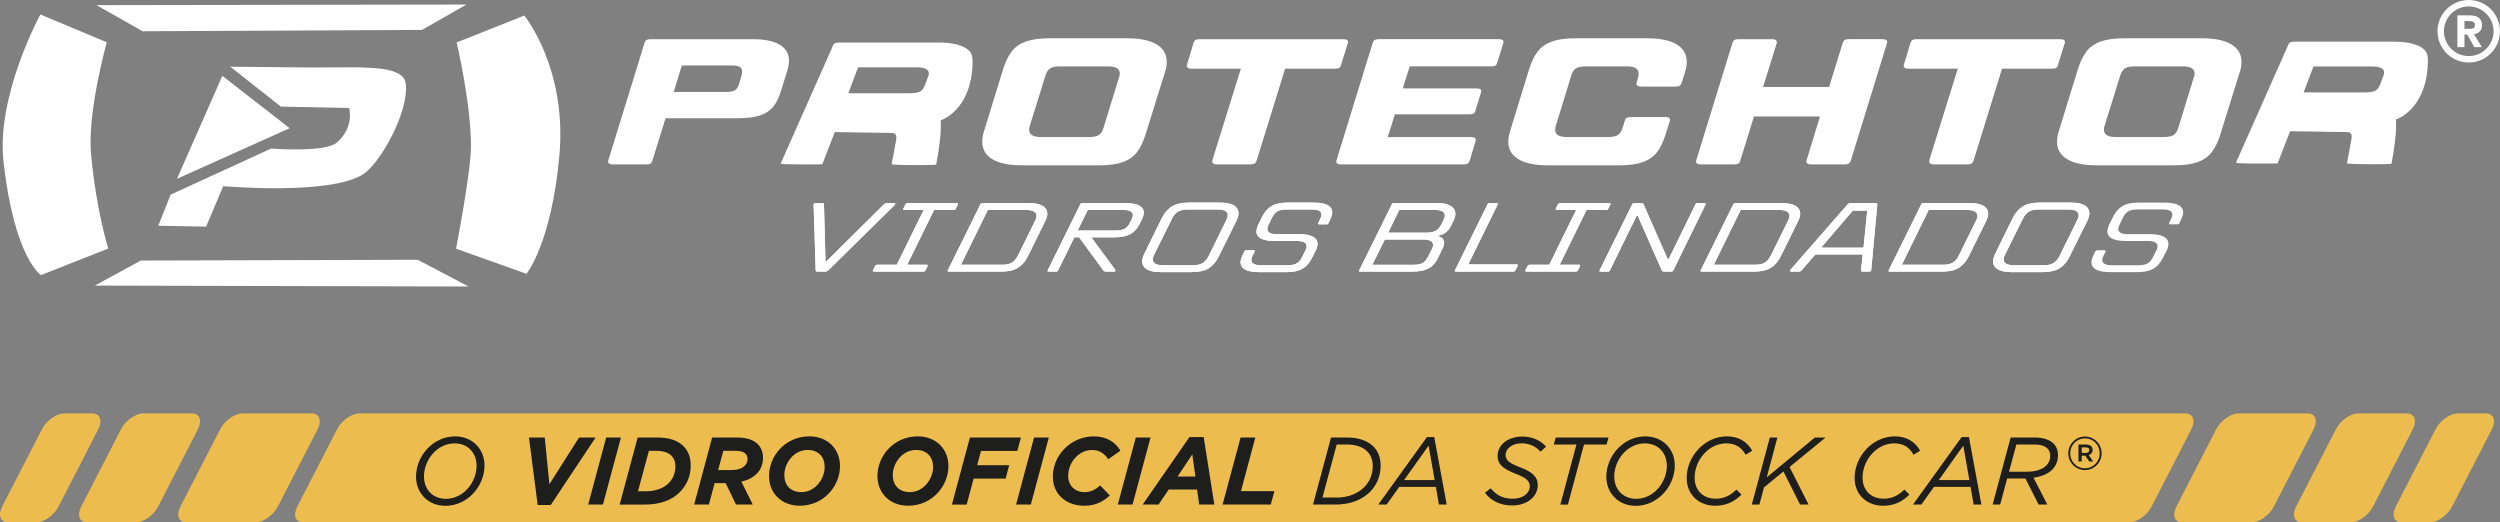
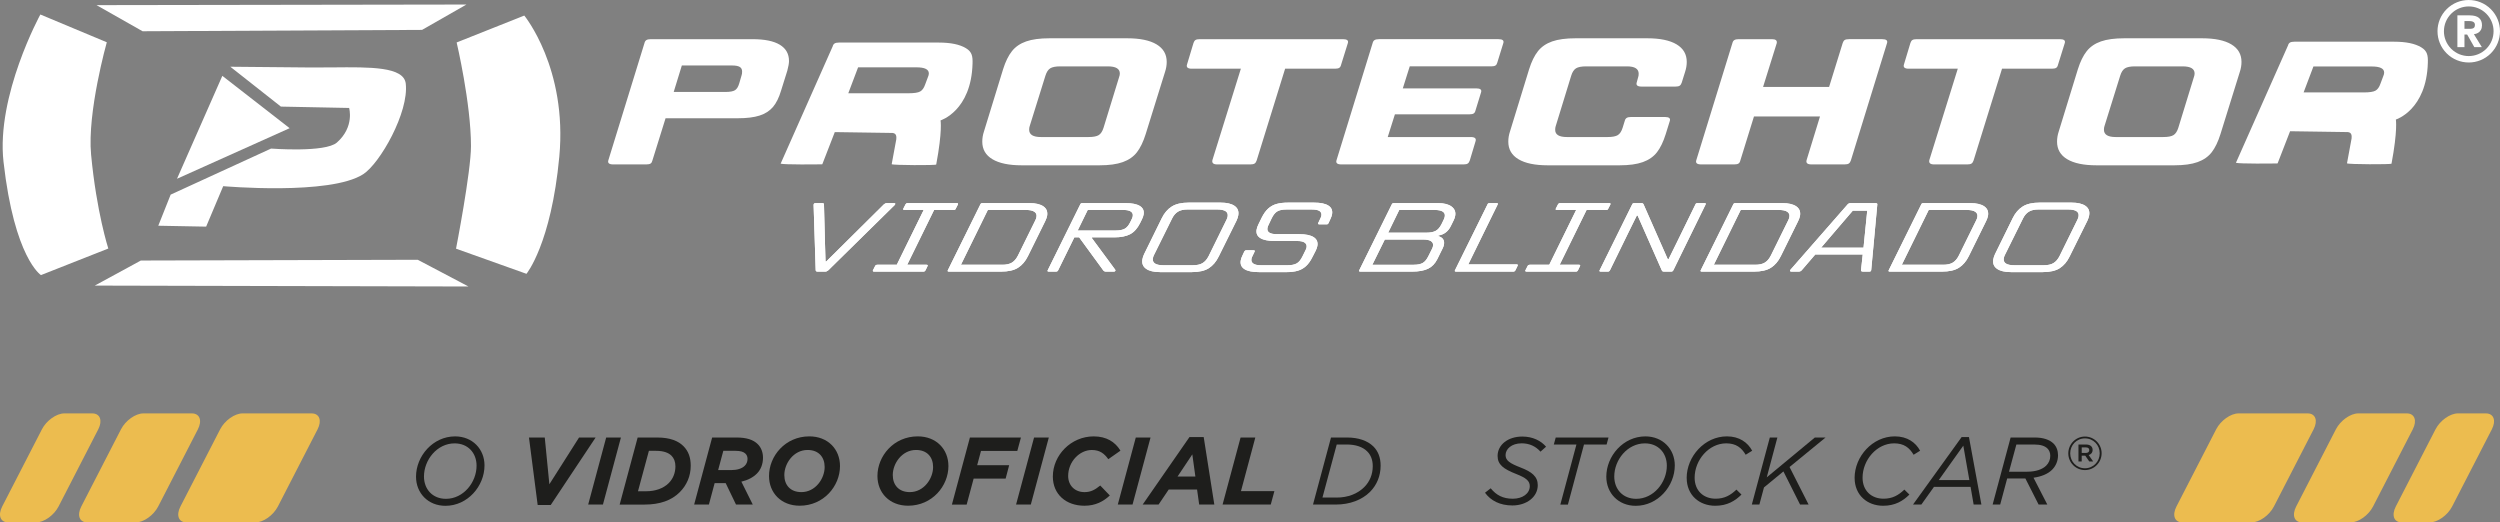
<svg xmlns="http://www.w3.org/2000/svg" id="uuid-31ffe7f6-eb40-4e76-829f-4977f7f96f56" data-name="Camada 2" width="5508.35" height="1151.05" viewBox="0 0 5508.35 1151.05">
  <rect x="0" y="0" width="5508.35" height="1151.05" fill="#808080" stroke="none" />
  <g id="uuid-f2637dbe-178d-44de-9edd-9ce3d1fe082c" data-name="Camada 1">
    <g>
      <g>
        <path d="M1502.3,144.28h110.69c7.72,0,13.35,1.04,16.86,3.14,3.51,2.11,5.28,5.52,5.28,10.25,0,3.43-.36,6.05-1.06,7.89l-5.27,18.13c-2.12,7.36-5.19,12.36-9.22,14.98-4.05,2.63-11.16,3.94-21.34,3.94h-113.85l17.92-58.34ZM1433.78,86.32c-4.21,0-7.37.65-9.48,1.97-2.11,1.31-3.51,3.41-4.21,6.3l-79.6,258.22c-2.1,6.31,1.41,9.45,10.54,9.45h73.27c4.21,0,7.28-.65,9.22-1.97,1.93-1.31,3.24-3.55,3.95-6.7l28.99-93.03h159.17c19.68,0,35.65-1.97,47.96-5.92,12.3-3.95,22.14-10.25,29.52-18.91,7.39-8.69,13.35-20.77,17.92-36.28l13.7-43.76c2.45-9.18,3.7-16.28,3.7-21.28,0-15.77-6.77-27.72-20.3-35.87-13.53-8.15-33.47-12.22-59.83-12.22h-224.53Z" fill="#fff" />
        <path d="M2267.6,285.8c0-3.15.35-5.65,1.05-7.5l34.79-111.57c2.46-7.87,5.98-13.26,10.54-16.16,4.56-2.89,11.94-4.33,22.14-4.33h104.88c17.56,0,26.36,5.25,26.36,15.76,0,2.38-.52,4.99-1.59,7.89l-34.26,111.55c-2.45,7.89-5.98,13.27-10.53,16.17-4.57,2.88-12.12,4.33-22.67,4.33h-104.88c-17.22,0-25.83-5.38-25.83-16.16M2312.4,84.35c-21.08,0-38.21,2.3-51.38,6.89-13.19,4.61-23.65,11.77-31.36,21.49-7.73,9.73-14.23,23.01-19.51,39.82l-42.16,137.19c-2.46,7.36-3.69,14.85-3.69,22.47,0,16.81,7.45,29.7,22.4,38.62,14.92,8.94,36.45,13.4,64.57,13.4h171.29c21.08,0,38.22-2.36,51.4-7.09,13.17-4.74,23.53-11.95,31.09-21.68,7.55-9.73,13.96-22.99,19.24-39.82l42.69-137.19c2.45-7.36,3.69-14.71,3.69-22.08,0-16.81-7.47-29.68-22.4-38.63-14.94-8.92-36.46-13.4-64.56-13.4h-171.31Z" fill="#fff" />
        <path d="M2643.39,86.32c-4.2,0-7.29.59-9.22,1.77-1.93,1.18-3.42,3.35-4.47,6.5l-14.24,47.31c-2.1,6.31,1.41,9.47,10.54,9.47h108.05l-62.72,201.45c-1.41,6.31,2.12,9.45,10.54,9.45h73.27c4.2,0,7.28-.65,9.22-1.97,1.93-1.31,3.42-3.55,4.48-6.7l62.71-202.24h110.16c4.22,0,7.29-.65,9.22-1.97,1.92-1.31,3.25-3.55,3.96-6.7l14.75-47.31c2.1-6.05-1.4-9.07-10.54-9.07h-315.72Z" fill="#fff" />
        <path d="M3038.17,86.32c-4.21,0-7.37.65-9.49,1.97-2.1,1.31-3.51,3.41-4.21,6.3l-79.6,258.22c-2.1,6.31,1.41,9.45,10.54,9.45h269.34c4.21,0,7.29-.65,9.22-1.97,1.93-1.31,3.42-3.55,4.47-6.7l12.65-42.18c2.1-6.31-1.41-9.47-10.55-9.47h-182.89l15.81-50.06h164.44c4.22,0,7.29-.66,9.22-1.97,1.94-1.31,3.25-3.55,3.96-6.71l12.12-39.42c2.12-6.04-1.4-9.07-10.53-9.07h-161.82l15.28-48.49h179.74c4.21,0,7.29-.66,9.22-1.97,1.93-1.31,3.25-3.42,3.96-6.32l13.17-42.57c2.12-6.05-1.4-9.07-10.53-9.07h-263.54Z" fill="#fff" />
        <path d="M3471.41,84.35c-21.08,0-38.21,2.3-51.39,6.89-13.17,4.61-23.64,11.77-31.36,21.49-7.73,9.73-14.22,23.01-19.5,39.82l-42.16,137.19c-2.47,7.36-3.7,14.85-3.7,22.47,0,16.81,7.46,29.7,22.4,38.62,14.92,8.94,36.45,13.4,64.57,13.4h158.11c21.1,0,38.22-2.36,51.4-7.09,13.18-4.74,23.53-11.95,31.09-21.68,7.56-9.73,13.98-22.99,19.24-39.82l8.96-28.78c2.1-6.04-1.41-9.07-10.54-9.07h-74.85c-4.2,0-7.37.66-9.48,1.97-2.1,1.33-3.51,3.43-4.21,6.31l-4.75,15.37c-2.46,7.89-5.98,13.27-10.53,16.17-4.57,2.88-12.14,4.33-22.67,4.33h-89.6c-17.22,0-25.83-5.25-25.83-15.76,0-3.41.35-6.05,1.04-7.89l34.27-111.57c2.45-7.87,5.97-13.26,10.54-16.16,4.56-2.89,12.12-4.33,22.66-4.33h89.6c17.23,0,25.83,5.39,25.83,16.16,0,3.15-.36,5.65-1.06,7.49l-3.16,11.42c-2.1,6.31,1.41,9.47,10.54,9.47h74.84c4.22,0,7.29-.65,9.22-1.97,1.93-1.31,3.43-3.55,4.49-6.7l7.37-23.65c2.46-7.36,3.69-14.71,3.69-22.08,0-16.81-7.47-29.68-22.4-38.63-14.94-8.92-36.46-13.4-64.56-13.4h-158.13Z" fill="#fff" />
        <path d="M4073.85,86.32c-4.21,0-7.29.59-9.22,1.77-1.94,1.18-3.42,3.35-4.47,6.5l-30.05,96.98h-145.46l30.04-96.19c1.4-6.05-2.11-9.07-10.54-9.07h-73.27c-4.21,0-7.37.65-9.49,1.97-2.1,1.31-3.51,3.41-4.2,6.3l-79.6,258.22c-2.1,6.31,1.4,9.45,10.54,9.45h73.25c4.23,0,7.29-.65,9.22-1.97,1.94-1.31,3.25-3.55,3.96-6.7l30.04-96.98h145.48l-29.52,96.19c-1.76,6.31,1.76,9.45,10.54,9.45h73.25c4.22,0,7.3-.65,9.24-1.97,1.93-1.31,3.42-3.55,4.48-6.7l79.59-258.21c2.1-6.05-1.41-9.07-10.54-9.07h-73.27Z" fill="#fff" />
        <path d="M4223.01,86.32c-4.2,0-7.28.59-9.22,1.77-1.93,1.18-3.42,3.35-4.47,6.5l-14.24,47.31c-2.1,6.31,1.4,9.47,10.54,9.47h108.04l-62.72,201.45c-1.41,6.31,2.12,9.45,10.54,9.45h73.27c4.2,0,7.29-.65,9.22-1.97,1.92-1.31,3.42-3.55,4.47-6.7l62.71-202.24h110.17c4.21,0,7.28-.65,9.22-1.97,1.93-1.31,3.25-3.55,3.95-6.7l14.75-47.31c2.1-6.05-1.4-9.07-10.54-9.07h-315.72Z" fill="#fff" />
        <path d="M4635.71,285.8c0-3.15.35-5.65,1.04-7.5l34.79-111.57c2.46-7.87,5.98-13.26,10.54-16.16,4.56-2.89,11.94-4.33,22.14-4.33h104.88c17.56,0,26.36,5.25,26.36,15.76,0,2.38-.53,4.99-1.59,7.89l-34.26,111.55c-2.45,7.89-5.98,13.27-10.54,16.17-4.57,2.88-12.12,4.33-22.66,4.33h-104.88c-17.22,0-25.83-5.38-25.83-16.16M4680.5,84.35c-21.08,0-38.2,2.3-51.38,6.89-13.18,4.61-23.64,11.77-31.36,21.49-7.73,9.73-14.22,23.01-19.5,39.82l-42.16,137.19c-2.47,7.36-3.7,14.85-3.7,22.47,0,16.81,7.46,29.7,22.4,38.62,14.92,8.94,36.45,13.4,64.57,13.4h171.29c21.08,0,38.21-2.36,51.4-7.09,13.17-4.74,23.53-11.95,31.1-21.68,7.54-9.73,13.95-22.99,19.24-39.82l42.69-137.19c2.45-7.36,3.7-14.71,3.7-22.08,0-16.81-7.47-29.68-22.4-38.63-14.94-8.92-36.46-13.4-64.57-13.4h-171.31Z" fill="#fff" />
        <path d="M1890.69,148.35h128.5c18.24,0,27.36,4.47,27.36,13.39,0,2.38-.64,5-1.92,7.89l-6.36,16.95c-2.54,7.36-6.15,12.35-10.81,14.98-4.67,2.62-13.15,3.93-25.44,3.93h-132.96l21.63-57.15ZM1848.42,93.78c-4.2,0-7.37.64-9.48,1.97-2.1,1.31-3.51,3.41-4.21,6.3l-114.75,258.57c7.76,2.35,80.9,1.74,91.8,1.37l27.53-70.94,127.25,1.88c9.18.95,8.66,8.75,8.24,14.12l-10.12,54.74c2.1,2.36,97.74,2.74,98.12.71,13.89-74.11,9.57-97.21,9.57-97.21,0,0,67.65-20.83,70.47-125.29.42-15.5-.83-25.52-14.52-33.8-13.7-8.27-33.56-12.41-59.56-12.41h-220.33Z" fill="#fff" />
        <path d="M5097.24,146.47h128.51c18.22,0,27.36,4.47,27.36,13.4,0,2.37-.64,5-1.92,7.89l-6.36,16.95c-2.53,7.37-6.15,12.35-10.81,14.99-4.67,2.62-13.15,3.93-25.44,3.93h-132.96l21.63-57.16ZM5054.97,91.89c-4.21,0-7.37.65-9.49,1.97-2.1,1.31-3.51,3.41-4.21,6.3l-114.76,258.56c7.76,2.35,80.9,1.74,91.8,1.37l27.53-70.94,127.26,1.88c9.17.94,8.65,8.75,8.23,14.12l-10.11,54.75c2.1,2.35,97.73,2.73,98.11.71,13.89-74.12,9.57-97.22,9.57-97.22,0,0,67.65-20.82,70.47-125.29.42-15.5-.82-25.52-14.52-33.8-13.71-8.27-33.56-12.41-59.56-12.41h-220.32Z" fill="#fff" />
        <path d="M5400.83,107.52h0c-10.69-10.7-16.04-24.69-16.04-38.67h.03c0-13.99,5.34-27.99,16.01-38.66,10.67-10.67,24.67-16.01,38.66-16.01v-.03c13.98,0,27.97,5.35,38.66,16.04,10.69,10.69,16.04,24.69,16.04,38.66h-.03c0,14-5.34,27.99-16.01,38.66h0c-10.67,10.67-24.67,16.01-38.66,16.01v.02c-13.98,0-27.97-5.35-38.66-16.03M5390.8,20.17c-13.44,13.44-20.17,31.07-20.17,48.69h.03c0,17.64,6.72,35.26,20.14,48.69,13.43,13.43,31.05,20.14,48.69,20.14v.03c17.62,0,35.24-6.73,48.69-20.17,13.44-13.44,20.16-31.07,20.16-48.69h-.02c0-17.64-6.72-35.26-20.14-48.69-13.43-13.42-31.05-20.13-48.69-20.13v-.03c-17.62,0-35.25,6.72-48.69,20.17" fill="#fff" />
        <path d="M5430.05,46.4h10c1.41-.03,2.88.06,4.4.25,1.5.17,2.91.57,4.21,1.13,1.33.57,2.37,1.41,3.19,2.54.82,1.13,1.21,2.65,1.24,4.55,0,2.46-.51,4.29-1.47,5.56-.99,1.25-2.32,2.06-4.04,2.49-1.72.42-3.73.62-6.02.59h-11.52v-17.12ZM5414.46,33.85v70h15.59v-27.8h5.93l15.76,27.8h16.61l-17.46-28.48c3.42-.4,6.47-1.38,9.12-2.99,2.68-1.58,4.77-3.78,6.33-6.55,1.53-2.8,2.32-6.16,2.35-10.11.03-7.06-2.18-12.46-6.61-16.21-4.43-3.73-11.21-5.62-20.34-5.66h-27.29Z" fill="#fff" />
        <polygon points="310.31 574.03 208.86 629.25 1032.23 631.25 920.45 572.37 310.31 574.03" fill="#fff" />
        <path d="M7.76,356.63c23.95,212.25,82.5,249.5,82.5,249.5l148.38-58.55s-25.95-79.84-37.93-206.92c-8.81-93.49,34.6-247.52,34.6-247.52L88.92,31.93S-8.73,210.61,7.76,356.63" fill="#fff" />
        <polygon points="212.68 11.31 314.15 68.86 929.94 65.86 1027.74 9.98 212.68 11.31" fill="#fff" />
        <polygon points="390 393.88 638.17 282.44 489.87 167.12 390 393.88" fill="#fff" />
        <path d="M618.88,234.86l150.37,3s12.31,41.58-26.95,76.18c-25.62,22.59-145.05,13.31-145.05,13.31l-221.23,101.47-27.28,68.53,105.47,2,37.59-89.16s235.32,20.77,308.39-26.29c37.13-23.9,101.14-136.72,93.82-199.77-4.33-37.28-77.74-36.45-160.82-35.62-16.26.16-32.89.32-49.43.19-89.8-.67-176.32-1.66-176.32-1.66l111.45,87.82Z" fill="#fff" />
        <path d="M1006.15,93.54s31.58,134.01,31.58,228.32c0,56.89-32.94,226.06-32.94,226.06l155.19,55.39s54.4-65.87,72.36-257.99c18.24-195.02-77.18-311.06-77.18-311.06l-149.01,59.28Z" fill="#fff" />
        <path d="M1801.45,598.46c-2.56,0-3.95-.93-4.22-2.81l-4.61-144.26.19-1.08c.34-1.87,1.87-2.8,4.62-2.8h13.26c1.96,0,3.21.18,3.74.54.52.36.88,1.11,1.07,2.26l2.28,87.33,1.14,38.6h1.47l127.09-125.94c2.1-1.87,4.33-2.8,6.68-2.8h14.72c1.37,0,2.38.18,3,.54.62.36.88.83.78,1.4-.1.58-.52,1.29-1.26,2.15l-146.49,144.05c-1.35,1.01-2.51,1.73-3.47,2.16-.97.43-2.13.65-3.51.65h-16.5Z" fill="#fff" />
        <path d="M1801.45,598.46c-2.56,0-3.95-.93-4.22-2.81l-4.61-144.26.19-1.08c.34-1.87,1.87-2.8,4.62-2.8h13.26c1.96,0,3.21.18,3.74.54.52.36.88,1.11,1.07,2.26l2.28,87.33,1.14,38.6h1.47l127.09-125.94c2.1-1.87,4.33-2.8,6.68-2.8h14.72c1.37,0,2.38.18,3,.54.62.36.88.83.78,1.4-.1.58-.52,1.29-1.26,2.15l-146.49,144.05c-1.35,1.01-2.51,1.73-3.47,2.16-.97.43-2.13.65-3.51.65h-16.5Z" fill="#fff" />
        <path d="M2107.93,447.51c2.56,0,3.47.94,2.75,2.81l-4.95,9.7c-.5,1.73-2.03,2.59-4.58,2.59h-43.02l-59.3,120.76h42.42c2.55,0,3.37.94,2.45,2.81l-4.66,9.7c-.55.86-1.14,1.51-1.82,1.95-.66.43-1.59.64-2.76.64h-108.12c-2.75,0-3.77-.93-3.04-2.8l4.96-9.71c.88-1.72,2.51-2.59,4.87-2.59h42.72l59.29-120.76h-42.13c-2.75,0-3.66-.94-2.75-2.81l4.95-9.7c.55-.87,1.16-1.51,1.82-1.94.67-.43,1.59-.65,2.77-.65h108.11Z" fill="#fff" />
        <path d="M2107.93,447.51c2.56,0,3.47.94,2.75,2.81l-4.95,9.7c-.5,1.73-2.03,2.59-4.58,2.59h-43.02l-59.3,120.76h42.42c2.55,0,3.37.94,2.45,2.81l-4.66,9.7c-.55.86-1.14,1.51-1.82,1.95-.66.43-1.59.64-2.76.64h-108.12c-2.75,0-3.77-.93-3.04-2.8l4.96-9.71c.88-1.72,2.51-2.59,4.87-2.59h42.72l59.29-120.76h-42.13c-2.75,0-3.66-.94-2.75-2.81l4.95-9.7c.55-.87,1.16-1.51,1.82-1.94.67-.43,1.59-.65,2.77-.65h108.11Z" fill="#fff" />
        <path d="M2091.04,598.46c-2.75,0-3.67-.93-2.75-2.81l71.92-145.55c.7-1.73,2.23-2.59,4.58-2.59h103.4c13.75,0,24.07,2.45,30.97,7.33,6.89,4.89,9.54,11.86,7.95,20.91-.51,2.88-1.87,6.68-4.08,11.43l-38.02,76.98c-5.53,11.36-12.79,19.92-21.76,25.66-8.98,5.75-21.41,8.62-37.32,8.62h-114.9ZM2208.3,583.36c9.03,0,16.13-1.58,21.31-4.74,5.18-3.16,9.56-8.26,13.16-15.31l38.51-78.06c1.19-2.3,2-4.67,2.43-7.12.88-5.03-.65-8.87-4.59-11.54-3.95-2.66-10.16-3.99-18.6-3.99h-83.96l-59.29,120.76h91.02Z" fill="#fff" />
        <path d="M2091.04,598.46c-2.75,0-3.67-.93-2.75-2.81l71.92-145.55c.7-1.73,2.23-2.59,4.58-2.59h103.4c13.75,0,24.07,2.45,30.97,7.33,6.89,4.89,9.54,11.86,7.95,20.91-.51,2.88-1.87,6.68-4.08,11.43l-38.02,76.98c-5.53,11.36-12.79,19.92-21.76,25.66-8.98,5.75-21.41,8.62-37.32,8.62h-114.9ZM2208.3,583.36c9.03,0,16.13-1.58,21.31-4.74,5.18-3.16,9.56-8.26,13.16-15.31l38.51-78.06c1.19-2.3,2-4.67,2.43-7.12.88-5.03-.65-8.87-4.59-11.54-3.95-2.66-10.16-3.99-18.6-3.99h-83.96l-59.29,120.76h91.02Z" fill="#fff" />
        <path d="M2479.71,447.51c14.54,0,25.2,2.16,32.01,6.47,6.8,4.31,9.48,10.57,8.04,18.76-.56,3.17-1.76,6.61-3.6,10.35l-4.14,8.41c-5.79,11.65-13.07,19.81-21.84,24.48-8.78,4.67-20.63,7.01-35.55,7.01h-48.31l-.82,1.3,51.61,69.86c.49.58.67,1.23.54,1.95-.28,1.58-1.6,2.37-3.95,2.37h-16.21c-1.76,0-3.06-.18-3.88-.54-.83-.36-1.65-.97-2.48-1.83l-53.39-73.11h-10.61l-35.83,72.89c-.89,1.73-2.52,2.59-4.88,2.59h-15.31c-2.75,0-3.67-.93-2.75-2.81l71.92-145.56c.7-1.73,2.23-2.59,4.58-2.59h94.86ZM2493.97,482.01c.94-2.01,1.57-3.88,1.86-5.61.76-4.31-.55-7.69-3.95-10.13-3.4-2.45-8.93-3.67-16.59-3.67h-78.66l-22.13,45.29h83.97c8.43,0,15.06-1.33,19.85-3.99,4.79-2.66,8.92-7.73,12.4-15.2l3.25-6.68Z" fill="#fff" />
        <path d="M2479.71,447.51c14.54,0,25.2,2.16,32.01,6.47,6.8,4.31,9.48,10.57,8.04,18.76-.56,3.17-1.76,6.61-3.6,10.35l-4.14,8.41c-5.79,11.65-13.07,19.81-21.84,24.48-8.78,4.67-20.63,7.01-35.55,7.01h-48.31l-.82,1.3,51.61,69.86c.49.58.67,1.23.54,1.95-.28,1.58-1.6,2.37-3.95,2.37h-16.21c-1.76,0-3.06-.18-3.88-.54-.83-.36-1.65-.97-2.48-1.83l-53.39-73.11h-10.61l-35.83,72.89c-.89,1.73-2.52,2.59-4.88,2.59h-15.31c-2.75,0-3.67-.93-2.75-2.81l71.92-145.56c.7-1.73,2.23-2.59,4.58-2.59h94.86ZM2493.97,482.01c.94-2.01,1.57-3.88,1.86-5.61.76-4.31-.55-7.69-3.95-10.13-3.4-2.45-8.93-3.67-16.59-3.67h-78.66l-22.13,45.29h83.97c8.43,0,15.06-1.33,19.85-3.99,4.79-2.66,8.92-7.73,12.4-15.2l3.25-6.68Z" fill="#fff" />
        <path d="M2556.03,599.54c-13.76,0-24.07-2.48-30.96-7.44-6.88-4.96-9.53-11.89-7.96-20.81.63-3.6,1.89-7.41,3.78-11.43l39.03-79.35c5.51-11.22,12.8-19.69,21.87-25.45,9.07-5.75,21.56-8.63,37.47-8.63h70.11c13.75,0,24.07,2.45,30.96,7.34,6.9,4.89,9.55,11.86,7.95,20.91-.61,3.45-1.87,7.26-3.78,11.43l-39.29,79.14c-5.53,11.36-12.79,19.91-21.76,25.66-8.97,5.75-21.41,8.63-37.32,8.63h-70.11ZM2628.51,584.44c8.84,0,15.88-1.58,21.16-4.74,5.27-3.16,9.7-8.26,13.31-15.31l39.47-80.22c1.19-2.3,2.01-4.67,2.44-7.11,1.83-10.36-5.91-15.53-23.19-15.53h-65.1c-8.84,0-15.9,1.62-21.18,4.86-5.29,3.24-9.62,8.3-12.99,15.2l-39.78,80.22c-1.19,2.3-1.98,4.6-2.39,6.9-1.84,10.49,5.86,15.74,23.15,15.74h65.11Z" fill="#fff" />
        <path d="M2556.03,599.54c-13.76,0-24.07-2.48-30.96-7.44-6.88-4.96-9.53-11.89-7.96-20.81.63-3.6,1.89-7.41,3.78-11.43l39.03-79.35c5.51-11.22,12.8-19.69,21.87-25.45,9.07-5.75,21.56-8.63,37.47-8.63h70.11c13.75,0,24.07,2.45,30.96,7.34,6.9,4.89,9.55,11.86,7.95,20.91-.61,3.45-1.87,7.26-3.78,11.43l-39.29,79.14c-5.53,11.36-12.79,19.91-21.76,25.66-8.97,5.75-21.41,8.63-37.32,8.63h-70.11ZM2628.51,584.44c8.84,0,15.88-1.58,21.16-4.74,5.27-3.16,9.7-8.26,13.31-15.31l39.47-80.22c1.19-2.3,2.01-4.67,2.44-7.11,1.83-10.36-5.91-15.53-23.19-15.53h-65.1c-8.84,0-15.9,1.62-21.18,4.86-5.29,3.24-9.62,8.3-12.99,15.2l-39.78,80.22c-1.19,2.3-1.98,4.6-2.39,6.9-1.84,10.49,5.86,15.74,23.15,15.74h65.11Z" fill="#fff" />
        <path d="M2773.73,599.54c-14.54,0-25.19-2.22-31.97-6.68-6.77-4.46-9.42-10.85-7.95-19.19.58-3.31,1.77-6.75,3.59-10.35l4.29-9.27c.54-.86,1.15-1.51,1.82-1.94.67-.44,1.59-.65,2.77-.65h15.31c2.95,0,3.85,1.01,2.71,3.02l-5.14,10.78c-.89,1.73-1.49,3.45-1.79,5.18-.76,4.31.54,7.73,3.94,10.24,3.38,2.52,9,3.77,16.86,3.77h58.92c8.45,0,15.07-1.33,19.85-3.98,4.79-2.66,9.02-7.73,12.7-15.21l7.34-14.88c.94-2.01,1.55-3.81,1.83-5.39.76-4.31-.56-7.73-3.95-10.24-3.38-2.52-9-3.78-16.86-3.78h-49.49c-14.33,0-24.91-2.16-31.71-6.47-6.81-4.31-9.48-10.57-8.03-18.76.58-3.31,1.8-6.9,3.67-10.78l7.38-15.1c4.27-8.63,9.04-15.35,14.31-20.16,5.27-4.82,11.36-8.23,18.3-10.24,6.94-2.01,15.51-3.02,25.73-3.02h57.15c14.33,0,24.9,2.19,31.69,6.58,6.78,4.39,9.45,10.75,7.98,19.08-.56,3.17-1.76,6.62-3.6,10.36l-4.32,9.49c-.55.86-1.1,1.47-1.65,1.83-.55.36-1.52.54-2.89.54h-15.32c-2.75,0-3.65-1-2.71-3.02l5.14-10.78c.94-2.01,1.55-3.8,1.83-5.39.76-4.31-.52-7.66-3.83-10.03-3.32-2.37-8.91-3.55-16.76-3.55h-56.57c-8.44,0-15.01,1.33-19.7,3.99-4.7,2.66-8.88,7.73-12.55,15.2l-7.49,15.74c-.97,2.15-1.61,4.1-1.91,5.82-.76,4.31.51,7.65,3.82,10.03,3.32,2.37,8.81,3.56,16.46,3.56h49.49c14.54,0,25.24,2.23,32.12,6.68,6.87,4.46,9.57,10.86,8.1,19.19-.56,3.17-1.76,6.62-3.59,10.36l-7.19,14.02c-4.27,8.62-9.04,15.35-14.31,20.16-5.27,4.82-11.37,8.23-18.3,10.24-6.94,2.02-15.52,3.02-25.72,3.02h-59.8Z" fill="#fff" />
        <path d="M2773.73,599.54c-14.54,0-25.19-2.22-31.97-6.68-6.77-4.46-9.42-10.85-7.95-19.19.58-3.31,1.77-6.75,3.59-10.35l4.29-9.27c.54-.86,1.15-1.51,1.82-1.94.67-.44,1.59-.65,2.77-.65h15.31c2.95,0,3.85,1.01,2.71,3.02l-5.14,10.78c-.89,1.73-1.49,3.45-1.79,5.18-.76,4.31.54,7.73,3.94,10.24,3.38,2.52,9,3.77,16.86,3.77h58.92c8.45,0,15.07-1.33,19.85-3.98,4.79-2.66,9.02-7.73,12.7-15.21l7.34-14.88c.94-2.01,1.55-3.81,1.83-5.39.76-4.31-.56-7.73-3.95-10.24-3.38-2.52-9-3.78-16.86-3.78h-49.49c-14.33,0-24.91-2.16-31.71-6.47-6.81-4.31-9.48-10.57-8.03-18.76.58-3.31,1.8-6.9,3.67-10.78l7.38-15.1c4.27-8.63,9.04-15.35,14.31-20.16,5.27-4.82,11.36-8.23,18.3-10.24,6.94-2.01,15.51-3.02,25.73-3.02h57.15c14.33,0,24.9,2.19,31.69,6.58,6.78,4.39,9.45,10.75,7.98,19.08-.56,3.17-1.76,6.62-3.6,10.36l-4.32,9.49c-.55.86-1.1,1.47-1.65,1.83-.55.36-1.52.54-2.89.54h-15.32c-2.75,0-3.65-1-2.71-3.02l5.14-10.78c.94-2.01,1.55-3.8,1.83-5.39.76-4.31-.52-7.66-3.83-10.03-3.32-2.37-8.91-3.55-16.76-3.55h-56.57c-8.44,0-15.01,1.33-19.7,3.99-4.7,2.66-8.88,7.73-12.55,15.2l-7.49,15.74c-.97,2.15-1.61,4.1-1.91,5.82-.76,4.31.51,7.65,3.82,10.03,3.32,2.37,8.81,3.56,16.46,3.56h49.49c14.54,0,25.24,2.23,32.12,6.68,6.87,4.46,9.57,10.86,8.1,19.19-.56,3.17-1.76,6.62-3.59,10.36l-7.19,14.02c-4.27,8.62-9.04,15.35-14.31,20.16-5.27,4.82-11.37,8.23-18.3,10.24-6.94,2.02-15.52,3.02-25.72,3.02h-59.8Z" fill="#fff" />
        <path d="M3168.48,447.51c13.16,0,23.12,2.55,29.88,7.66,6.76,5.1,9.4,11.82,7.93,20.16-.64,3.6-1.7,6.83-3.19,9.71l-5.95,12.07c-5.72,12.37-14.95,19.63-27.71,21.79l-.51,1.29c5.04,1.44,8.62,3.74,10.71,6.9,2.09,3.16,2.73,7.04,1.92,11.64-.48,2.73-1.33,5.32-2.55,7.76l-11.92,24.15c-4.89,9.92-11.69,17.03-20.41,21.35-8.71,4.31-20.54,6.47-35.45,6.47h-113.72c-2.75,0-3.67-.93-2.75-2.8l71.92-145.56c.7-1.73,2.23-2.59,4.58-2.59h97.22ZM3155.52,547.79c.94-2.02,1.58-3.96,1.9-5.82.79-4.46-.61-7.94-4.19-10.46-3.59-2.52-9.41-3.78-17.46-3.78h-84.55l-27.48,55.64h91.33c8.44,0,15.01-1.33,19.7-3.99,4.69-2.65,8.88-7.72,12.55-15.2l8.19-16.39ZM3181.36,483.09c.97-2.16,1.61-4.17,1.95-6.04.84-4.74-.64-8.33-4.43-10.78-3.8-2.45-9.72-3.67-17.77-3.67h-78.07l-24.43,50.03h84.55c8.44,0,15.15-1.33,20.15-3.99,4.98-2.65,9.3-7.65,12.95-14.98l5.1-10.57Z" fill="#fff" />
        <path d="M3168.48,447.51c13.16,0,23.12,2.55,29.88,7.66,6.76,5.1,9.4,11.82,7.93,20.16-.64,3.6-1.7,6.83-3.19,9.71l-5.95,12.07c-5.72,12.37-14.95,19.63-27.71,21.79l-.51,1.29c5.04,1.44,8.62,3.74,10.71,6.9,2.09,3.16,2.73,7.04,1.92,11.64-.48,2.73-1.33,5.32-2.55,7.76l-11.92,24.15c-4.89,9.92-11.69,17.03-20.41,21.35-8.71,4.31-20.54,6.47-35.45,6.47h-113.72c-2.75,0-3.67-.93-2.75-2.8l71.92-145.56c.7-1.73,2.23-2.59,4.58-2.59h97.22ZM3155.52,547.79c.94-2.02,1.58-3.96,1.9-5.82.79-4.46-.61-7.94-4.19-10.46-3.59-2.52-9.41-3.78-17.46-3.78h-84.55l-27.48,55.64h91.33c8.44,0,15.01-1.33,19.7-3.99,4.69-2.65,8.88-7.72,12.55-15.2l8.19-16.39ZM3181.36,483.09c.97-2.16,1.61-4.17,1.95-6.04.84-4.74-.64-8.33-4.43-10.78-3.8-2.45-9.72-3.67-17.77-3.67h-78.07l-24.43,50.03h84.55c8.44,0,15.15-1.33,20.15-3.99,4.98-2.65,9.3-7.65,12.95-14.98l5.1-10.57Z" fill="#fff" />
        <path d="M3208.45,598.46c-2.75,0-3.66-.93-2.75-2.81l71.92-145.55c.7-1.73,2.23-2.59,4.59-2.59h15.31c2.56,0,3.38.93,2.46,2.8l-64.85,132.19h106.06c2.74,0,3.67.94,2.75,2.81l-5.1,10.56c-.55.86-1.16,1.51-1.82,1.94-.67.43-1.59.65-2.77.65h-125.79Z" fill="#fff" />
        <path d="M3208.45,598.46c-2.75,0-3.66-.93-2.75-2.81l71.92-145.55c.7-1.73,2.23-2.59,4.59-2.59h15.31c2.56,0,3.38.93,2.46,2.8l-64.85,132.19h106.06c2.74,0,3.67.94,2.75,2.81l-5.1,10.56c-.55.86-1.16,1.51-1.82,1.94-.67.43-1.59.65-2.77.65h-125.79Z" fill="#fff" />
        <path d="M3545.57,447.51c2.56,0,3.47.94,2.75,2.81l-4.95,9.7c-.5,1.73-2.03,2.59-4.58,2.59h-43.02l-59.3,120.76h42.42c2.55,0,3.37.94,2.45,2.81l-4.66,9.7c-.55.86-1.14,1.51-1.82,1.95-.66.43-1.59.64-2.76.64h-108.12c-2.75,0-3.77-.93-3.04-2.8l4.96-9.71c.88-1.72,2.51-2.59,4.87-2.59h42.72l59.29-120.76h-42.13c-2.75,0-3.66-.94-2.75-2.81l4.95-9.7c.55-.87,1.16-1.51,1.82-1.94.67-.43,1.59-.65,2.77-.65h108.11Z" fill="#fff" />
        <path d="M3545.57,447.51c2.56,0,3.47.94,2.75,2.81l-4.95,9.7c-.5,1.73-2.03,2.59-4.58,2.59h-43.02l-59.3,120.76h42.42c2.55,0,3.37.94,2.45,2.81l-4.66,9.7c-.55.86-1.14,1.51-1.82,1.95-.66.43-1.59.64-2.76.64h-108.12c-2.75,0-3.77-.93-3.04-2.8l4.96-9.71c.88-1.72,2.51-2.59,4.87-2.59h42.72l59.29-120.76h-42.13c-2.75,0-3.66-.94-2.75-2.81l4.95-9.7c.55-.87,1.16-1.51,1.82-1.94.67-.43,1.59-.65,2.77-.65h108.11Z" fill="#fff" />
        <path d="M3527.21,598.46c-2.75,0-3.67-.93-2.75-2.81l71.92-145.55c.7-1.73,2.23-2.59,4.58-2.59h14.74c1.76,0,3.01.18,3.73.54.72.36,1.37,1.11,1.96,2.26l53.24,120.76h1.77l19.25-39.03,40.08-81.94c.7-1.73,2.23-2.59,4.59-2.59h15.31c2.56,0,3.37.93,2.46,2.8l-71.33,145.56c-.55.86-1.16,1.51-1.82,1.94-.67.43-1.59.65-2.77.65h-14.72c-1.97,0-3.31-.18-4.03-.54-.72-.36-1.38-1.11-1.96-2.27l-53.24-120.75h-1.77l-19.25,39.03-40.08,81.94c-.55.86-1.14,1.51-1.82,1.94-.66.43-1.58.65-2.75.65h-15.32Z" fill="#fff" />
        <path d="M3527.21,598.46c-2.75,0-3.67-.93-2.75-2.81l71.92-145.55c.7-1.73,2.23-2.59,4.58-2.59h14.74c1.76,0,3.01.18,3.73.54.72.36,1.37,1.11,1.96,2.26l53.24,120.76h1.77l19.25-39.03,40.08-81.94c.7-1.73,2.23-2.59,4.59-2.59h15.31c2.56,0,3.37.93,2.46,2.8l-71.33,145.56c-.55.86-1.16,1.51-1.82,1.94-.67.43-1.59.65-2.77.65h-14.72c-1.97,0-3.31-.18-4.03-.54-.72-.36-1.38-1.11-1.96-2.27l-53.24-120.75h-1.77l-19.25,39.03-40.08,81.94c-.55.86-1.14,1.51-1.82,1.94-.66.43-1.58.65-2.75.65h-15.32Z" fill="#fff" />
        <path d="M3749.92,598.46c-2.75,0-3.67-.93-2.75-2.81l71.92-145.55c.7-1.73,2.23-2.59,4.58-2.59h103.4c13.75,0,24.07,2.45,30.97,7.33,6.89,4.89,9.54,11.86,7.95,20.91-.51,2.88-1.87,6.68-4.08,11.43l-38.02,76.98c-5.53,11.36-12.79,19.92-21.76,25.66-8.98,5.75-21.41,8.62-37.32,8.62h-114.9ZM3867.18,583.36c9.03,0,16.13-1.58,21.31-4.74,5.18-3.16,9.56-8.26,13.16-15.31l38.51-78.06c1.19-2.3,2-4.67,2.43-7.12.88-5.03-.65-8.87-4.59-11.54-3.96-2.66-10.16-3.99-18.6-3.99h-83.96l-59.29,120.76h91.02Z" fill="#fff" />
        <path d="M3749.92,598.46c-2.75,0-3.67-.93-2.75-2.81l71.92-145.55c.7-1.73,2.23-2.59,4.58-2.59h103.4c13.75,0,24.07,2.45,30.97,7.33,6.89,4.89,9.54,11.86,7.95,20.91-.51,2.88-1.87,6.68-4.08,11.43l-38.02,76.98c-5.53,11.36-12.79,19.92-21.76,25.66-8.98,5.75-21.41,8.62-37.32,8.62h-114.9ZM3867.18,583.36c9.03,0,16.13-1.58,21.31-4.74,5.18-3.16,9.56-8.26,13.16-15.31l38.51-78.06c1.19-2.3,2-4.67,2.43-7.12.88-5.03-.65-8.87-4.59-11.54-3.96-2.66-10.16-3.99-18.6-3.99h-83.96l-59.29,120.76h91.02Z" fill="#fff" />
        <path d="M4122.94,594.8l-.15.86c-.33,1.87-1.67,2.8-4.03,2.8h-13.25c-3.53,0-5.24-.93-5.11-2.8l3.81-34.94h-104.59l-30.02,34.94c-1.7,1.87-3.93,2.8-6.68,2.8h-15.32c-2.54,0-3.7-.71-3.44-2.15.15-.87.47-1.58.97-2.16l125.82-143.83c1.7-1.87,3.92-2.81,6.67-2.81h53.91c3.55,0,5.15.94,4.82,2.81l-13.4,144.48ZM4114.17,464.12h-31.82l-50.08,58.44-19.68,23.07h93.38l2.3-23.07,5.89-58.44Z" fill="#fff" />
        <path d="M4122.94,594.8l-.15.86c-.33,1.87-1.67,2.8-4.03,2.8h-13.25c-3.53,0-5.24-.93-5.11-2.8l3.81-34.94h-104.59l-30.02,34.94c-1.7,1.87-3.93,2.8-6.68,2.8h-15.32c-2.54,0-3.7-.71-3.44-2.15.15-.87.47-1.58.97-2.16l125.82-143.83c1.7-1.87,3.92-2.81,6.67-2.81h53.91c3.55,0,5.15.94,4.82,2.81l-13.4,144.48ZM4114.17,464.12h-31.82l-50.08,58.44-19.68,23.07h93.38l2.3-23.07,5.89-58.44Z" fill="#fff" />
        <path d="M4164.12,598.46c-2.75,0-3.67-.93-2.75-2.81l71.92-145.55c.7-1.73,2.23-2.59,4.58-2.59h103.4c13.75,0,24.07,2.45,30.97,7.33,6.89,4.89,9.54,11.86,7.95,20.91-.51,2.88-1.87,6.68-4.08,11.43l-38.02,76.98c-5.53,11.36-12.79,19.92-21.76,25.66-8.98,5.75-21.41,8.62-37.32,8.62h-114.9ZM4281.38,583.36c9.03,0,16.13-1.58,21.31-4.74,5.18-3.16,9.56-8.26,13.16-15.31l38.51-78.06c1.19-2.3,2-4.67,2.43-7.12.88-5.03-.65-8.87-4.59-11.54-3.96-2.66-10.16-3.99-18.6-3.99h-83.96l-59.29,120.76h91.02Z" fill="#fff" />
        <path d="M4164.12,598.46c-2.75,0-3.67-.93-2.75-2.81l71.92-145.55c.7-1.73,2.23-2.59,4.58-2.59h103.4c13.75,0,24.07,2.45,30.97,7.33,6.89,4.89,9.54,11.86,7.95,20.91-.51,2.88-1.87,6.68-4.08,11.43l-38.02,76.98c-5.53,11.36-12.79,19.92-21.76,25.66-8.98,5.75-21.41,8.62-37.32,8.62h-114.9ZM4281.38,583.36c9.03,0,16.13-1.58,21.31-4.74,5.18-3.16,9.56-8.26,13.16-15.31l38.51-78.06c1.19-2.3,2-4.67,2.43-7.12.88-5.03-.65-8.87-4.59-11.54-3.96-2.66-10.16-3.99-18.6-3.99h-83.96l-59.29,120.76h91.02Z" fill="#fff" />
        <path d="M4430.84,599.54c-13.75,0-24.06-2.48-30.95-7.44-6.88-4.96-9.53-11.89-7.96-20.81.63-3.6,1.89-7.41,3.78-11.43l39.03-79.35c5.51-11.22,12.8-19.69,21.87-25.45,9.07-5.75,21.56-8.63,37.47-8.63h70.11c13.75,0,24.07,2.45,30.96,7.34,6.9,4.89,9.55,11.86,7.95,20.91-.61,3.45-1.87,7.26-3.78,11.43l-39.29,79.14c-5.53,11.36-12.79,19.91-21.76,25.66-8.97,5.75-21.4,8.63-37.31,8.63h-70.12ZM4503.33,584.44c8.84,0,15.88-1.58,21.16-4.74,5.27-3.16,9.7-8.26,13.31-15.31l39.48-80.22c1.18-2.3,2-4.67,2.43-7.11,1.83-10.36-5.91-15.53-23.19-15.53h-65.1c-8.84,0-15.9,1.62-21.18,4.86-5.29,3.24-9.63,8.3-13,15.2l-39.77,80.22c-1.2,2.3-1.99,4.6-2.4,6.9-1.84,10.49,5.86,15.74,23.15,15.74h65.11Z" fill="#fff" />
        <path d="M4430.84,599.54c-13.75,0-24.06-2.48-30.95-7.44-6.88-4.96-9.53-11.89-7.96-20.81.63-3.6,1.89-7.41,3.78-11.43l39.03-79.35c5.51-11.22,12.8-19.69,21.87-25.45,9.07-5.75,21.56-8.63,37.47-8.63h70.11c13.75,0,24.07,2.45,30.96,7.34,6.9,4.89,9.55,11.86,7.95,20.91-.61,3.45-1.87,7.26-3.78,11.43l-39.29,79.14c-5.53,11.36-12.79,19.91-21.76,25.66-8.97,5.75-21.4,8.63-37.31,8.63h-70.12ZM4503.33,584.44c8.84,0,15.88-1.58,21.16-4.74,5.27-3.16,9.7-8.26,13.31-15.31l39.48-80.22c1.18-2.3,2-4.67,2.43-7.11,1.83-10.36-5.91-15.53-23.19-15.53h-65.1c-8.84,0-15.9,1.62-21.18,4.86-5.29,3.24-9.63,8.3-13,15.2l-39.77,80.22c-1.2,2.3-1.99,4.6-2.4,6.9-1.84,10.49,5.86,15.74,23.15,15.74h65.11Z" fill="#fff" />
-         <path d="M4648.55,599.54c-14.54,0-25.19-2.22-31.96-6.68-6.77-4.46-9.42-10.85-7.95-19.19.58-3.31,1.77-6.75,3.59-10.35l4.28-9.27c.55-.86,1.16-1.51,1.82-1.94.67-.44,1.59-.65,2.77-.65h15.31c2.95,0,3.85,1.01,2.71,3.02l-5.14,10.78c-.89,1.73-1.49,3.45-1.79,5.18-.76,4.31.55,7.73,3.94,10.24,3.38,2.52,9.01,3.77,16.86,3.77h58.92c8.45,0,15.07-1.33,19.85-3.98,4.79-2.66,9.02-7.73,12.7-15.21l7.34-14.88c.94-2.01,1.55-3.81,1.83-5.39.76-4.31-.56-7.73-3.94-10.24-3.38-2.52-9.01-3.78-16.86-3.78h-49.49c-14.33,0-24.91-2.16-31.71-6.47-6.8-4.31-9.48-10.57-8.03-18.76.58-3.31,1.8-6.9,3.67-10.78l7.38-15.1c4.27-8.63,9.04-15.35,14.31-20.16,5.27-4.82,11.36-8.23,18.3-10.24,6.94-2.01,15.51-3.02,25.73-3.02h57.15c14.33,0,24.9,2.19,31.69,6.58,6.78,4.39,9.45,10.75,7.98,19.08-.55,3.17-1.75,6.62-3.6,10.36l-4.32,9.49c-.55.86-1.1,1.47-1.65,1.83-.55.36-1.52.54-2.89.54h-15.32c-2.75,0-3.65-1-2.71-3.02l5.14-10.78c.95-2.01,1.56-3.8,1.83-5.39.76-4.31-.52-7.66-3.83-10.03-3.32-2.37-8.91-3.55-16.76-3.55h-56.57c-8.44,0-15.01,1.33-19.7,3.99-4.7,2.66-8.88,7.73-12.55,15.2l-7.49,15.74c-.97,2.15-1.6,4.1-1.91,5.82-.76,4.31.51,7.65,3.83,10.03,3.31,2.37,8.8,3.56,16.46,3.56h49.49c14.53,0,25.23,2.23,32.11,6.68,6.87,4.46,9.57,10.86,8.1,19.19-.56,3.17-1.76,6.62-3.59,10.36l-7.19,14.02c-4.27,8.62-9.04,15.35-14.3,20.16-5.27,4.82-11.38,8.23-18.3,10.24-6.94,2.02-15.51,3.02-25.73,3.02h-59.8Z" fill="#fff" />
      </g>
      <g id="uuid-6e450b7b-fdd2-47f3-b1ef-a40659c7500b" data-name="uuid-10fa4c10-e006-457e-b517-061878484cfd">
-         <path d="M4815.02,910.85H792.01c-17.29,0-39.39,15.66-49.35,35.04l-87.55,170.13c-9.96,19.33-4.03,35.04,13.26,35.04h4023.02c17.29,0,39.39-15.66,49.35-35.04l87.55-170.13c9.96-19.33,4.03-35.04-13.26-35.04Z" fill="#ecbc4f" />
        <g>
          <path d="M916.64,1050.33c0-45.59,37.35-88.82,86.11-88.82,38.21,0,64.78,28.07,64.78,63.92,0,45.81-37.35,89.05-86.11,89.05-38.21,0-64.78-28.07-64.78-64.15ZM1050.05,1026.06c0-27.84-18.79-49.16-48.35-49.16-38.62,0-67.54,36.31-67.54,73.02,0,27.84,18.79,49.16,48.35,49.16,38.62,0,67.54-36.31,67.54-73.02Z" fill="#1e1e1c" />
          <path d="M1165.49,963.99h34.81l10.14,102.99,65.42-102.99h36.49l-98.96,148.76h-28.7l-19.19-148.76h0Z" fill="#1e1e1c" />
          <path d="M1335.62,963.99h32.5l-39.66,147.72h-32.5s39.66-147.72,39.66-147.72Z" fill="#1e1e1c" />
          <path d="M1405.02,963.99h43.05c28.7,0,46.63,7.79,57.81,19.01,11.18,11.23,16.03,25.31,16.03,43.28,0,22.14-8.42,42.42-24.27,58.26-17.75,17.75-43.28,27.21-77.46,27.21h-54.87l39.66-147.72.05-.05ZM1424.04,1082.38c19.65,0,37.57-6.11,49.39-17.93,9.51-9.51,14.76-22.59,14.76-36.94,0-10.14-3.17-17.93-8.65-23.41-6.52-6.52-17.29-10.77-33.95-10.77h-15.84l-24.04,89.05h18.38-.05Z" fill="#1e1e1c" />
          <path d="M1569.04,963.99h53.83c21.96,0,36.94,4.84,46.86,14.76,7.38,7.38,11.41,17.75,11.41,29.74,0,14.12-4.84,26.39-13.49,35.04-8.24,8.24-19.65,14.35-34.18,17.75l25.13,50.43h-36.94l-22.77-47.26h-24.27l-12.68,47.26h-32.5l39.66-147.72h-.05ZM1611.23,1035.75c12.68,0,23.41-3.17,29.74-9.51,3.8-3.8,6.11-8.87,6.11-14.98,0-5.07-1.49-8.65-4.66-11.82-4.03-4.03-11.18-6.11-21.5-6.11h-27.21l-11.41,42.42h28.93,0Z" fill="#1e1e1c" />
          <path d="M1694.39,1048.83c0-44.09,35.85-87.37,88.87-87.37,40.74,0,67.54,28.29,67.54,65.42,0,44.09-35.85,87.37-88.87,87.37-40.74,0-67.54-28.29-67.54-65.42ZM1816.99,1029c0-21.96-13.31-37.58-37.57-37.58-31.01,0-51.29,29.74-51.29,55.28,0,21.96,13.31,37.58,37.57,37.58,31.01,0,51.29-29.74,51.29-55.28Z" fill="#1e1e1c" />
          <path d="M1933.29,1048.83c0-44.09,35.85-87.37,88.87-87.37,40.74,0,67.54,28.29,67.54,65.42,0,44.09-35.85,87.37-88.87,87.37-40.74,0-67.54-28.29-67.54-65.42ZM2055.93,1029c0-21.96-13.31-37.58-37.57-37.58-31.01,0-51.29,29.74-51.29,55.28,0,21.96,13.31,37.58,37.57,37.58,31.01,0,51.29-29.74,51.29-55.28Z" fill="#1e1e1c" />
          <path d="M2136.97,963.99h112.5l-8.01,29.56h-79.99l-8.42,31.46h70.49l-7.79,29.56h-70.49l-15.39,57.18h-32.5l39.66-147.72-.05-.05Z" fill="#1e1e1c" />
          <path d="M2278.39,963.99h32.5l-39.66,147.72h-32.5s39.66-147.72,39.66-147.72Z" fill="#1e1e1c" />
          <path d="M2319.77,1049.92c0-47.08,40.11-88.41,89.91-88.41,28.29,0,47.26,12.04,59.08,31.46l-26.8,18.79c-8.65-12.22-18.56-20.28-36.31-20.28-27.03,0-52.11,25.76-52.11,57.18,0,21.32,14.98,35.67,36.08,35.67,14.35,0,23.63-5.7,34.59-14.58l21.1,21.96c-14.12,13.08-31.24,22.59-55.91,22.59-40.29,0-69.63-24.9-69.63-64.38h0Z" fill="#1e1e1c" />
          <path d="M2502.53,963.99h32.5l-39.66,147.72h-32.5s39.66-147.72,39.66-147.72Z" fill="#1e1e1c" />
          <path d="M2620.91,962.95h31.24l23.41,148.76h-33.36l-4.66-33.14h-62.47l-22.36,33.14h-35.04l103.17-148.76h.09ZM2633.82,1049.92l-6.75-48.76-32.5,48.76h39.25Z" fill="#1e1e1c" />
          <path d="M2733.41,963.99h32.5l-31.64,118.16h73.66l-8.01,29.56h-106.16s39.66-147.72,39.66-147.72Z" fill="#1e1e1c" />
          <path d="M2932.65,963.99h35.67c24.49,0,44.73,6.97,57.63,19.6,10.55,10.55,16.03,24.49,16.03,42.42,0,22.59-8.24,42.42-23.22,57.63-17.75,17.75-44.32,28.07-75.74,28.07h-50.02s39.66-147.72,39.66-147.72ZM2945.1,1096.32c24.67,0,46-8.24,60.98-23.22,11.82-11.82,18.56-27.84,18.56-46,0-13.94-4.44-24.9-12.45-32.73-9.69-9.69-25.31-14.98-44.95-14.98h-21.96l-31.46,116.89h31.24l.05.05Z" fill="#1e1e1c" />
-           <path d="M3144.11,962.95h16.03l27.43,148.76h-17.11l-6.75-39.02h-80.63l-27.84,39.02h-18.38l107.2-148.76h.05ZM3161,1057.7l-13.31-75.78-54.01,75.78h67.32Z" fill="#1e1e1c" />
          <path d="M3271.82,1085.77l12.68-9.91c12.45,15.21,27.03,23,48.76,23s37.35-11.59,37.35-27.66c0-11.41-7.61-18.15-30.38-27.03-27.21-10.77-40.52-20.28-40.52-39.48,0-24.49,22.59-42.83,54.46-42.83,23,0,41.15,9.28,52.33,22.36l-12.22,10.96c-10.77-11.82-24.27-18.38-41.56-18.38-22.14,0-35.45,12.45-35.45,25.94,0,12.04,9.51,18.15,32.73,27.21,25.31,9.69,38.21,20.06,38.21,39.02,0,25.94-24.49,44.73-55.91,44.73-27.21,0-47.72-10.55-60.35-28.07l-.14.14Z" fill="#1e1e1c" />
          <path d="M3473.37,979.43h-49.8l4.21-15.39h116.3l-4.21,15.39h-49.8l-35.45,132.33h-16.66l35.45-132.33h-.05Z" fill="#1e1e1c" />
          <path d="M3539.24,1050.33c0-45.59,37.35-88.82,86.11-88.82,38.21,0,64.78,28.07,64.78,63.92,0,45.81-37.35,89.05-86.11,89.05-38.21,0-64.78-28.07-64.78-64.15ZM3672.61,1026.06c0-27.84-18.79-49.16-48.3-49.16-38.62,0-67.54,36.31-67.54,73.02,0,27.84,18.79,49.16,48.3,49.16,38.62,0,67.54-36.31,67.54-73.02Z" fill="#1e1e1c" />
          <path d="M3716.29,1053.27c0-47.72,39.66-91.81,88.64-91.81,27.43,0,45.81,13.31,55.73,31.64l-14.35,8.87c-9.05-15.39-21.1-25.13-42.83-25.13-38.39,0-69.63,36.71-69.63,75.74,0,28.48,19.42,46.22,46.22,46.22,19.83,0,33.14-7.79,45.81-20.06l11.18,10.96c-13.72,13.72-31.24,24.67-57.81,24.67-34.81,0-62.88-23.22-62.88-61.21l-.09.09Z" fill="#1e1e1c" />
          <path d="M3899.51,963.99h16.66l-23.41,87.78,105.93-87.78h23.63l-79.36,65.01,42.01,82.71h-18.79l-36.71-73.02-42.83,35.27-10.14,37.76h-16.66s39.66-147.72,39.66-147.72Z" fill="#1e1e1c" />
          <path d="M4086.29,1053.27c0-47.72,39.66-91.81,88.64-91.81,27.43,0,45.81,13.31,55.73,31.64l-14.35,8.87c-9.05-15.39-21.1-25.13-42.83-25.13-38.39,0-69.63,36.71-69.63,75.74,0,28.48,19.42,46.22,46.22,46.22,19.83,0,33.14-7.79,45.81-20.06l11.18,10.96c-13.72,13.72-31.24,24.67-57.81,24.67-34.81,0-62.88-23.22-62.88-61.21l-.09.09Z" fill="#1e1e1c" />
          <path d="M4322.25,962.95h16.03l27.43,148.76h-17.11l-6.75-39.02h-80.63l-27.84,39.02h-18.38l107.2-148.76h.05ZM4339.13,1057.7l-13.31-75.78-54.01,75.78h67.32Z" fill="#1e1e1c" />
          <path d="M4430.08,963.99h53.19c18.56,0,32.5,4.66,41.56,13.49,6.34,6.56,9.69,15.39,9.69,25.53,0,12.86-4.84,23.63-13.08,32.05-9.28,9.28-24.04,15.21-40.92,17.52l30.38,59.08h-19.19l-29.11-57.4h-40.11l-15.39,57.4h-16.66l39.66-147.72v.05ZM4466.57,1039.32c19.42,0,33.77-5.3,42.01-13.49,5.7-5.89,8.87-12.86,8.87-21.5,0-6.34-2.13-12.04-6.11-16.03-5.7-5.7-14.98-8.87-28.93-8.87h-39.66l-16.25,59.94h40.11l-.05-.05Z" fill="#1e1e1c" />
          <path d="M4557.16,999.03v-.23c0-20.06,16.25-36.94,36.71-36.94s36.71,16.66,36.71,36.71v.23c0,20.06-16.25,36.94-36.71,36.94s-36.71-16.66-36.71-36.71ZM4626.38,998.81v-.23c0-17.93-13.94-32.69-32.5-32.69s-32.5,14.98-32.5,32.91v.23c0,17.93,13.94,32.73,32.5,32.73s32.5-14.98,32.5-32.91v-.05ZM4579.52,979.43h16.89c8.24,0,14.35,4.03,14.35,11.82,0,6.11-3.58,9.91-8.65,11.41l9.91,14.12h-8.65l-8.87-12.86h-7.79v12.86h-7.15v-37.35h-.05ZM4595.78,997.99c4.84,0,7.61-2.54,7.61-6.11,0-4.03-2.76-6.11-7.61-6.11h-9.05v12.22h9.05Z" fill="#1e1e1c" />
        </g>
        <path d="M299.14,1151.01h-106.79c-17.29,0-23.22-15.66-13.26-35.04l87.51-170.08c9.96-19.38,32.05-35.04,49.35-35.04h106.79c17.29,0,23.27,15.66,13.31,35.04l-87.55,170.13c-9.96,19.33-32.05,35.04-49.35,35.04v-.05Z" fill="#ecbc4f" />
        <path d="M79.62,1151.01H18.1c-17.29,0-23.22-15.66-13.26-35.04l87.55-170.08c9.96-19.38,32.05-35.04,49.35-35.04h61.52c17.29,0,23.22,15.66,13.26,35.04l-87.55,170.13c-9.96,19.33-32.05,35.04-49.35,35.04v-.05Z" fill="#ecbc4f" />
        <path d="M562.89,1151.01h-152.07c-17.29,0-23.22-15.66-13.26-35.04l87.51-170.08c9.96-19.38,32.05-35.04,49.35-35.04h152.07c17.29,0,23.22,15.66,13.26,35.04l-87.55,170.13c-9.96,19.33-32.05,35.04-49.35,35.04l.05-.05Z" fill="#ecbc4f" />
        <path d="M5196.12,910.85h106.79c17.29,0,23.22,15.66,13.26,35.04l-87.55,170.13c-9.96,19.33-32.05,35.04-49.35,35.04h-106.79c-17.29,0-23.22-15.66-13.26-35.04l87.55-170.13c9.96-19.38,32.05-35.04,49.35-35.04Z" fill="#ecbc4f" />
        <path d="M5415.64,910.85h61.52c17.29,0,23.22,15.66,13.26,35.04l-87.55,170.13c-9.96,19.33-32.05,35.04-49.35,35.04h-61.52c-17.29,0-23.22-15.66-13.26-35.04l87.55-170.13c9.96-19.38,32.05-35.04,49.35-35.04Z" fill="#ecbc4f" />
        <path d="M4932.37,910.85h152.07c17.29,0,23.22,15.66,13.26,35.04l-87.55,170.13c-9.96,19.33-32.05,35.04-49.35,35.04h-152.07c-17.29,0-23.22-15.66-13.26-35.04l87.55-170.13c9.96-19.38,32.05-35.04,49.35-35.04Z" fill="#ecbc4f" />
      </g>
    </g>
  </g>
</svg>